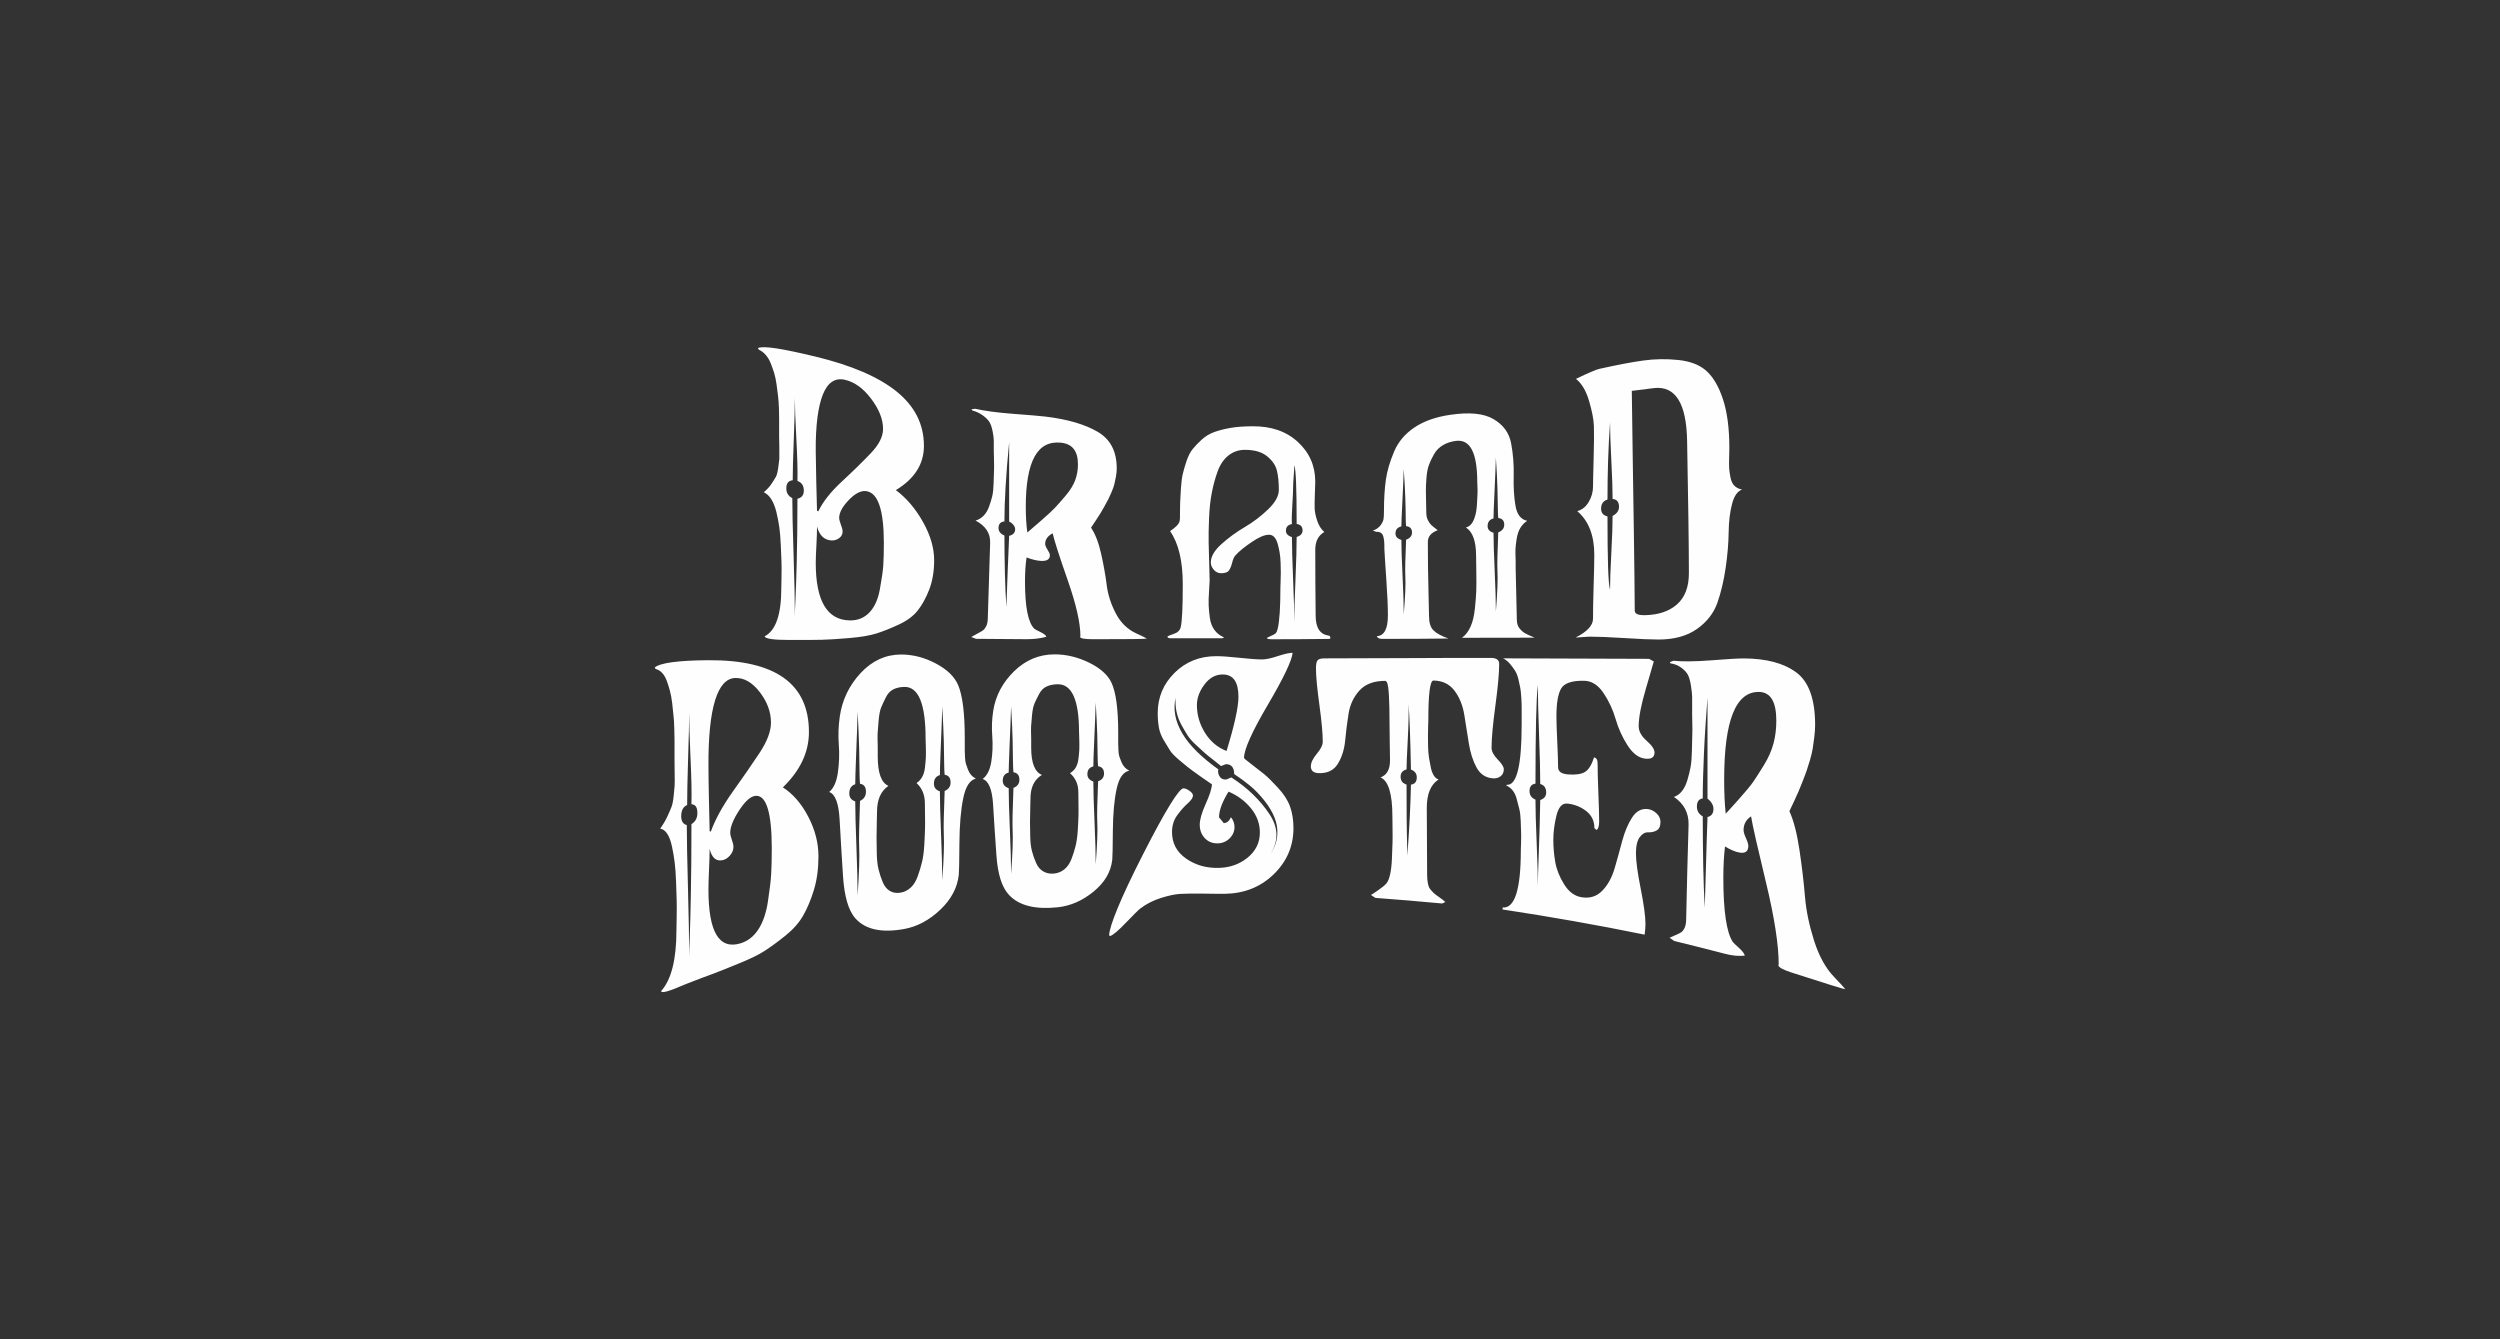
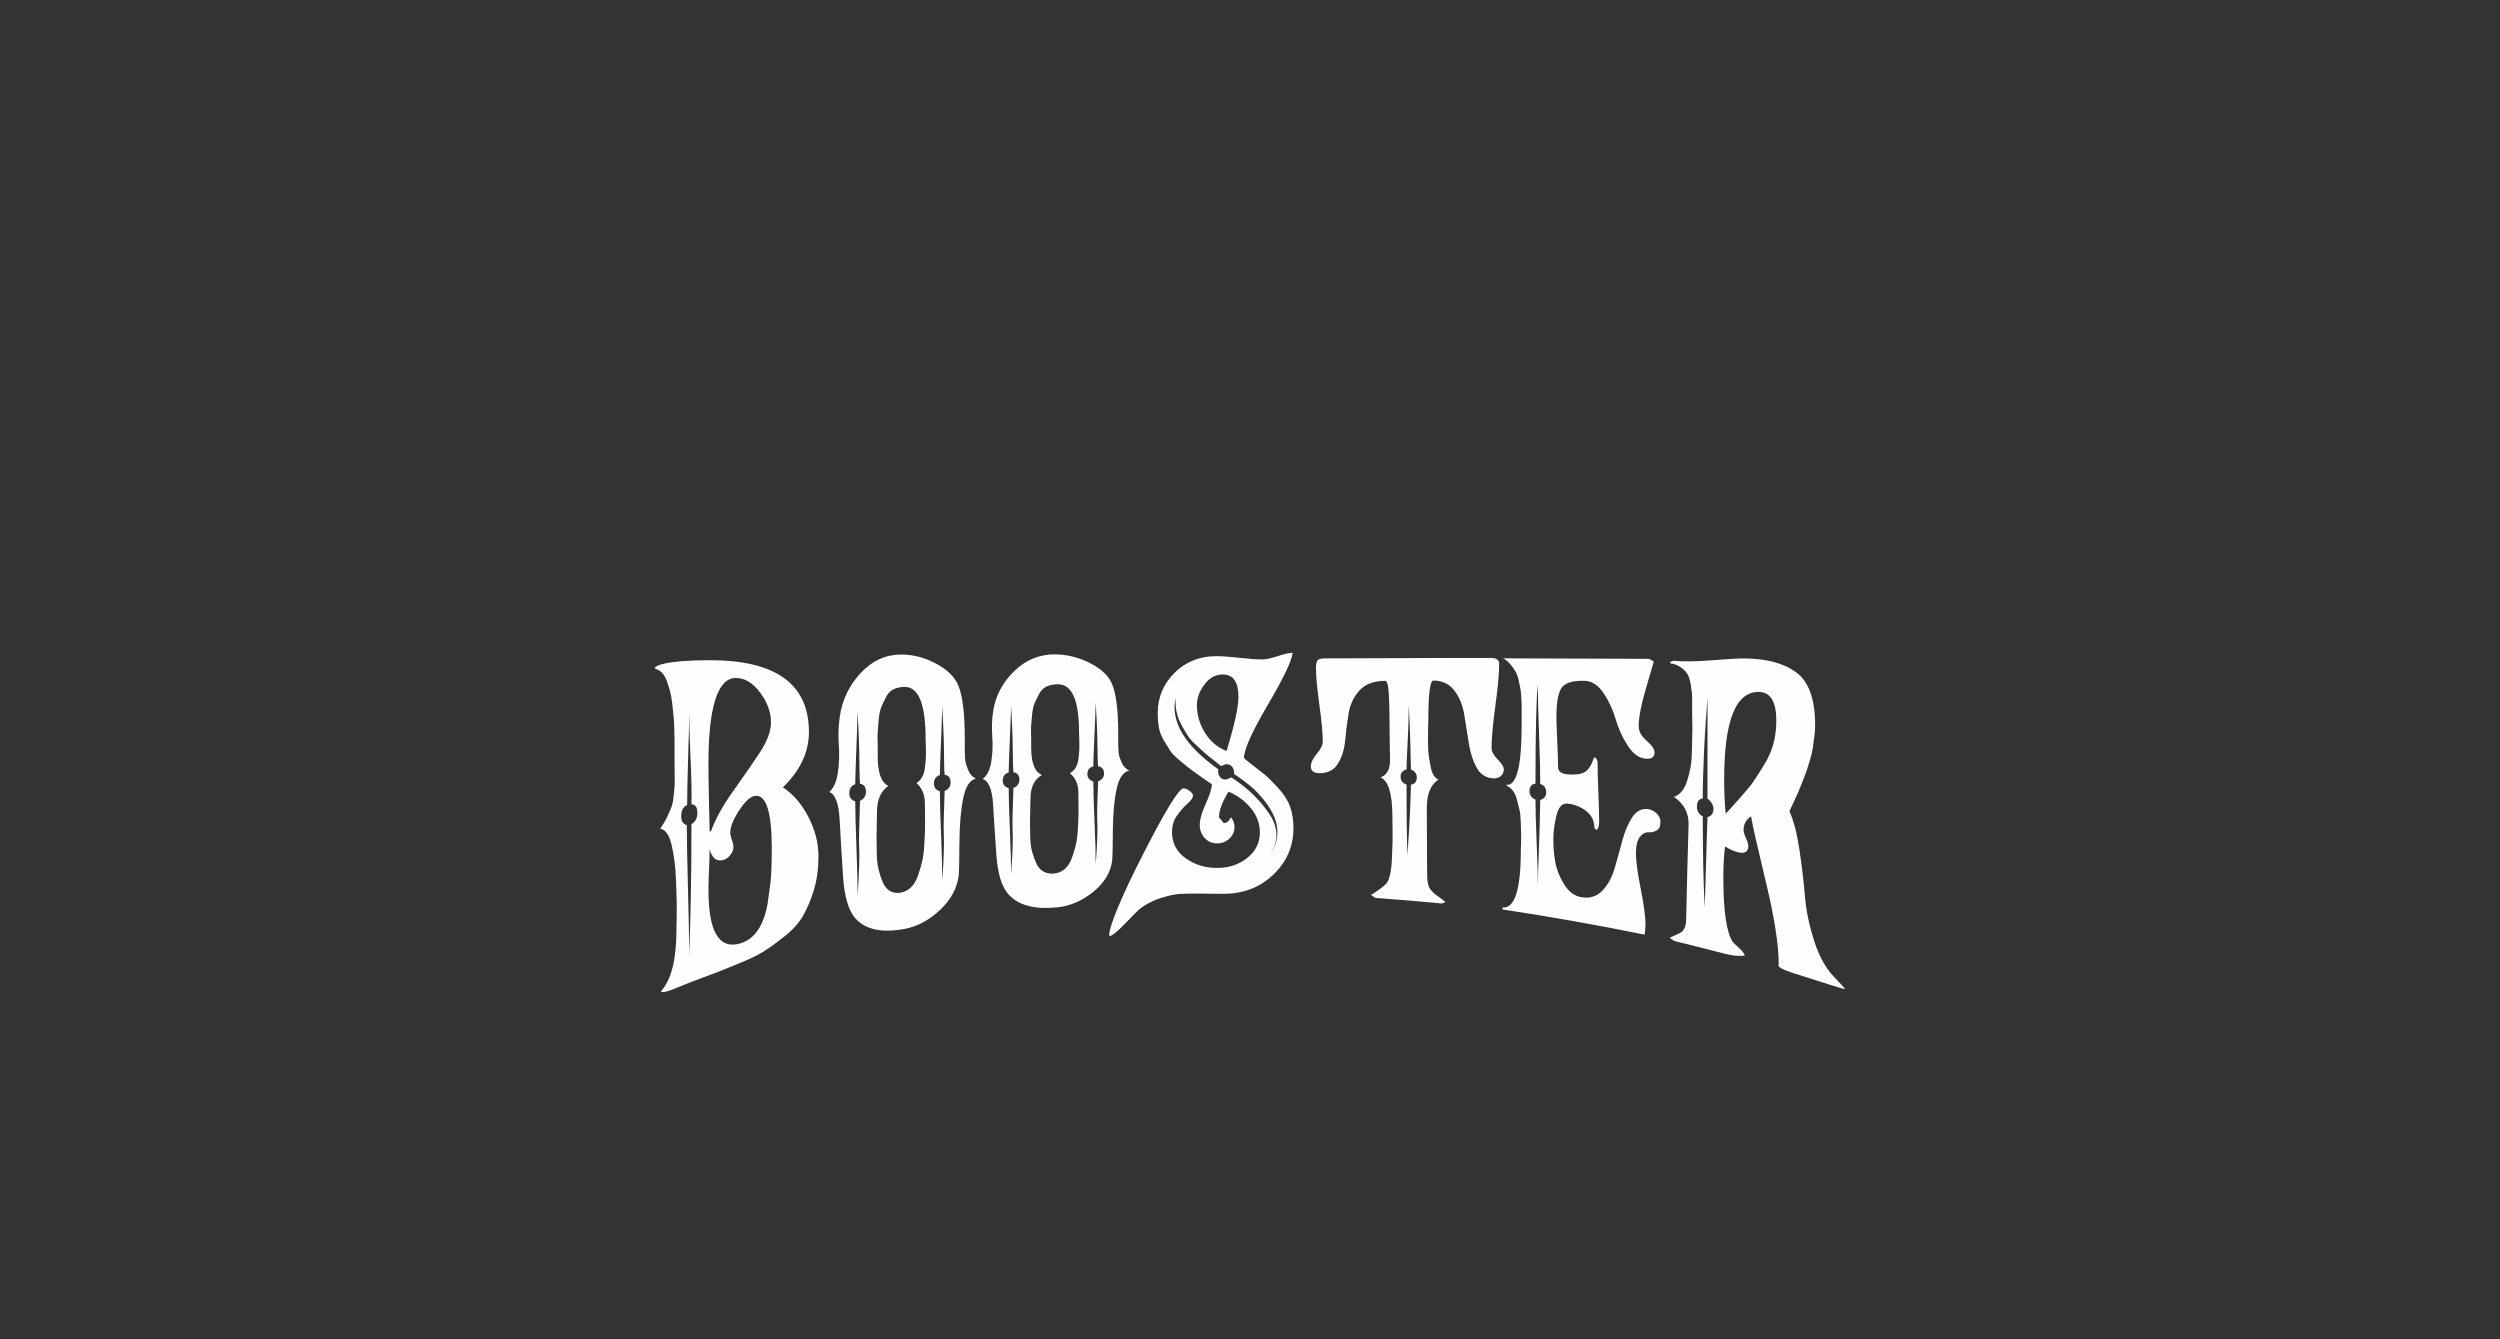
<svg xmlns="http://www.w3.org/2000/svg" xml:space="preserve" width="142.24mm" height="76.2mm" style="shape-rendering:geometricPrecision; text-rendering:geometricPrecision; image-rendering:optimizeQuality; fill-rule:evenodd; clip-rule:evenodd" viewBox="0 0 14223.98 7619.98">
  <rect x="0" y="0" width="14223.98" height="7619.98" fill="#333333" stroke="none" />
  <defs>
    <style type="text/css">  .fil0 {fill:#FEFEFE;fill-rule:nonzero}  </style>
  </defs>
  <g id="Слой_x0020_1">
    <g id="_2413989386032">
      <path class="fil0" d="M4454.14 4479.81c56.89,36.36 105.12,91.5 144.27,166.28 38.73,74 58.25,149.02 58.25,226 0,70.45 -8.51,134.06 -25.73,190.77 -17.33,57.07 -38.05,105.62 -60.96,145.85 -23.14,40.58 -56.89,79.04 -100.93,114.47 -44.67,35.94 -84.2,64.54 -118.53,86.85 -34.77,22.58 -82.89,45.85 -144.27,70.69 -61.21,24.75 -109.07,44.89 -143.6,57.45 -34.55,12.57 -84.02,30.9 -148.34,56.09 -9.51,3.76 -16.33,6.36 -20.32,8.09 -86.09,37.33 -130.05,50.94 -132.76,36.58 58.25,-64.19 87.38,-179.54 87.38,-346.72 0,-6.07 0.67,-29.4 1.34,-69.81 0.69,-40.83 0.66,-73.83 0,-99.42 -0.67,-26.02 -2.01,-61.02 -3.39,-105.68 -1.35,-44.89 -4.41,-81.9 -8.12,-111.55 -3.73,-29.8 -8.85,-60.34 -15.56,-91.12 -6.82,-31.19 -15.94,-54.97 -27.1,-71.59 -11.18,-16.6 -24.38,-26.25 -39.29,-28.28 16.25,-23.77 30.09,-46.77 40.64,-69.79 10.45,-22.74 18.54,-41.21 23.71,-54.99 4.99,-13.35 9.48,-34.77 12.19,-63.29 2.7,-28.49 4.73,-47.79 5.41,-57.65 0.66,-9.67 0.68,-33.69 0,-72.27 -0.67,-38.39 -0.67,-62.62 -0.67,-72.27l0 -47.59 0 -63.73c0,-14.36 -0.68,-37.04 -1.35,-67.56 -0.69,-30.73 -2.39,-56.28 -4.73,-76.29 -2.39,-20.15 -4.44,-43.58 -7.47,-70.25 -3.06,-27.18 -7.79,-49.94 -12.85,-69.13 -5.09,-19.2 -10.9,-37.89 -17.62,-56.08 -6.82,-18.39 -15.4,-33.39 -25.75,-44.66 -10.64,-11.61 -22.95,-19.39 -36.55,-22.68 -1.33,-0.3 -3.4,-2.91 -6.11,-8.96 29.81,-25.81 130.71,-40.07 303.44,-41.31 382.7,-2.78 573.7,133.76 573.7,408.44 0,114.94 -49.44,219.05 -148.33,315.11zm-243.14 888.04c41.75,-12.18 76.45,-38.19 103.6,-79.68 27.03,-41.33 45.03,-94.99 54.86,-160.92 9.8,-65.59 16.25,-117.38 18.28,-155.29 2.04,-37.71 3.4,-85.27 3.4,-142.74 0,-208.72 -31.83,-309.4 -94.81,-300.94 -27.1,3.63 -57.03,30.9 -90.78,82.36 -33.97,51.77 -50.79,94.71 -50.79,127.25 0,8.98 2.64,22.01 8.8,39.05 6.02,16.63 9.48,30.52 9.48,41.05 0,18.2 -6.9,34.46 -19.65,49.17 -12.32,14.22 -26.39,23.43 -41.31,26.7 -37.24,8.17 -62.33,-13.25 -74.51,-64.18 0,26.04 -1.02,64.39 -3.4,115.78 -2.34,51.37 -3.38,90.23 -3.38,116.04 0,240.81 60.08,341.29 180.21,306.35zm-27.12 -1510.38c-101.59,2.53 -154.56,169.03 -153.09,498.66 0.57,124.59 4.09,249.13 6.78,373.68 2.03,0.45 4.08,1.11 6.77,1.35 24.39,-66.89 65.19,-143.34 125.3,-227.8 58.43,-82.04 109.77,-155.51 153.1,-221.51 42.69,-65.04 63.67,-121.63 63.67,-170.32 0,-60.82 -21.13,-118.21 -63,-172.83 -42.1,-54.88 -88.07,-82.49 -139.53,-81.23zm-249.93 831.48c23.04,-13.9 33.85,-35.22 33.85,-63.28 0,-31.88 -10.81,-48.69 -33.85,-50.04 2.01,-62.61 -0.03,-151.73 -5.43,-267.08 -5.44,-115.79 -7.44,-201.07 -7.44,-256.05 0,58.58 -2.39,146.53 -6.09,263.48 -3.74,117.13 -5.42,205.11 -5.42,264.13 -22.35,9.66 -33.88,30.98 -33.88,63.53 0,28.5 10.84,45.55 31.84,50.71 0,75.84 2.38,196.59 6.77,361.33 4.39,164.47 6.78,294.87 6.78,391.38 0,-22.7 1.01,-60.81 3.37,-114.92 2.37,-53.59 3.73,-134.88 6.11,-244.15 2.37,-109.31 3.39,-242.39 3.39,-399.04zm1618.14 -258.96c-34.54,8.52 -58.28,45.77 -71.79,111.98 -13.58,66.43 -21,152.16 -21.68,256.5 -0.66,104.37 -1.88,163.54 -3.38,177.53 -7.97,74.21 -42.79,140.58 -105.67,200.16 -63.11,59.82 -131.41,96.02 -204.55,109.31 -125.98,22.84 -218.97,4.83 -277.03,-59 -41.52,-45.7 -64.35,-127.96 -71.8,-244.2 -7.45,-116.26 -13.89,-221.97 -18.96,-316.66 -5.08,-94.93 -25.06,-147.89 -59.6,-159.35 25.04,-20.62 41.97,-57.43 49.43,-110.17 7.45,-52.72 9.5,-105.49 5.42,-158.89 -4.06,-53.19 -2.12,-106.61 5.42,-159.56 13.45,-94.48 53.1,-177.92 119.21,-248.67 65.97,-70.61 142.93,-104.9 229.62,-105.02 67.73,-0.1 133.38,17.13 197.11,50.71 63.61,33.54 106.5,74.22 127.33,122.74 25.21,58.76 37.94,159.59 37.94,302.3l0 33.02 0 38.83c0,8.09 0.68,20.4 1.35,36.32 0.67,15.95 2.38,28.84 5.41,38.41 3.05,9.53 7.03,20.08 11.53,32.31 4.31,11.78 10.15,22.01 17.59,30.52 7.46,8.51 16.96,15.72 27.1,20.88zm-337.3 25.12c13.55,-8.96 24.32,-20.68 32.5,-35.46 8.08,-14.6 13.21,-32.79 15.58,-54.54 2.4,-22.01 4.07,-40.39 4.74,-55.2 0.68,-14.81 0.68,-35 0,-60.58 -0.67,-25.6 -1.36,-41.54 -1.36,-47.59 0,-197.49 -40.65,-295.43 -121.23,-293.53 -24.39,0.55 -45.4,5.33 -63.01,14.35 -18.29,9.39 -32.22,25.05 -42.67,46.69 -10.55,21.89 -19.97,40.69 -26.41,56.99 -6.43,16.24 -11.19,41.78 -14.23,76.31 -3.04,34.57 -4.37,57.7 -5.42,70.02 -1.01,12.15 -0.22,37.24 0.69,75.63 0.45,18.4 0,37.04 0,55.42 0,94.26 20.3,150.14 60.95,167.64 -43.34,29.18 -65.01,78.56 -65.01,147.68 0,9.65 -0.66,30.31 -1.36,62.62 -0.67,32.09 -1.36,60.13 -1.36,84.38 0,24.01 0.69,54.08 1.36,89.98 0.7,35.92 4.1,66.21 10.15,90.89 6.12,24.92 13.89,49.03 23.71,72.27 9.8,23.2 23.12,39.8 40.66,50.05 17,9.95 36.58,13.52 59.58,9.86 22.37,-3.53 42.1,-13.34 59.62,-29.61 17.04,-15.83 30.14,-38.06 39.97,-65.98 9.82,-27.95 17.61,-54.09 23.7,-79 6.09,-24.9 10.48,-56.75 12.86,-96.06 2.38,-39.01 3.41,-69.12 4.07,-90.21 0.68,-21.08 0.68,-50.04 0,-87.28 -0.69,-37.26 -0.69,-57.48 -0.69,-60.83 0,-48.02 -16.24,-86.18 -47.39,-114.91zm-321.75 101.66c22.35,-10.31 33.86,-27.59 33.86,-52.07 0,-27.39 -11.51,-42.4 -33.86,-45.33 -1.35,-15.94 -2.7,-38.35 -2.7,-67.77 0,-29.16 -0.69,-73.83 -2.04,-133.74 -1.37,-60.16 -4.74,-129.73 -8.79,-209.16 -1.38,61.93 -4.43,140.47 -8.15,235.85 -3.72,95.59 -5.41,154.85 -5.41,177.51 -22.35,6.98 -33.87,24.49 -33.87,52.3 0,22.89 11.52,37.93 33.87,45.32 0,55.67 2.38,142.52 6.77,260.79 4.4,118.05 6.79,209.39 6.79,274.47 8.79,-129.73 11.51,-222.14 8.79,-276.5 -2.03,-40.81 0,-127.67 4.74,-261.67zm481.6 -56.33c22.35,-9.65 33.86,-25.79 33.86,-48.7 0,-26.01 -11.51,-40.61 -33.86,-43.53 -1.37,-15.27 -2.71,-36.81 -2.71,-64.4 0,-27.6 -0.71,-69.81 -2.04,-126.59 -1.37,-57 -4.73,-122.76 -8.8,-198.17 -1.35,58.59 -4.4,132.86 -8.15,223.3 -3.72,90.43 -5.41,146.33 -5.41,167.65 -22.34,6.51 -33.86,22.66 -33.86,48.92 0,21.78 11.52,36.14 33.86,43.55 0,54.1 2.39,136.43 6.77,246.66 4.42,110.38 6.79,197.01 6.79,260.06 8.8,-122.74 11.51,-209.54 8.8,-261.66 -2.01,-38.33 0,-120.74 4.75,-247.09zm1050.54 -115.58c-34.57,6.97 -58.27,41.29 -71.79,102.79 -13.57,61.72 -21,141.38 -21.68,238.79 -0.68,97.38 -1.89,152.55 -3.4,165.6 -7.95,69.08 -42.77,128.47 -105.67,180.24 -63.09,51.92 -131.45,82.03 -204.55,89.77 -126.03,13.36 -218.79,-8.33 -277.03,-70.02 -41.32,-43.78 -64.37,-119.41 -71.79,-225.1 -7.47,-106.16 -13.88,-202.23 -18.95,-288.62 -5.09,-86.4 -25.08,-135.09 -59.63,-146.32 25.08,-18.16 42,-51.16 49.47,-98.73 7.43,-47.58 9.1,-95.58 5.4,-144.09 -3.73,-48.43 -2.11,-96.75 5.43,-144.73 13.44,-85.75 53.18,-161.28 119.2,-225.57 66.05,-64.29 142.92,-95.71 229.61,-95.82 67.73,-0.11 133.41,16.03 197.12,47.36 63.6,31.27 106.59,69.47 127.33,114.67 25.3,55.1 37.93,149.46 37.93,283l0 30.74 0 36.13c0,7.87 0.67,19.08 1.38,34.12 0.65,14.81 2.33,27.04 5.39,36.13 3.07,9.08 7.06,18.97 11.52,30.3 4.35,11.12 10.17,20.63 17.61,28.94 7.45,8.3 16.93,15.26 27.1,20.42zm-337.31 14.16c13.53,-7.88 24.37,-18.41 32.52,-31.88 8.11,-13.47 13.21,-30.11 15.56,-50.26 2.39,-20.47 4.08,-37.24 4.76,-50.93 0.67,-13.71 0.67,-32.34 0,-56.13 -0.68,-23.78 -1.38,-38.6 -1.38,-44.21 0,-182.89 -40.64,-273.48 -121.24,-272.46 -24.36,0.31 -45.36,4.54 -62.99,12.59 -18.26,8.31 -32.25,22.58 -42.66,42.41 -10.58,20.1 -19.45,37.56 -25.74,52.06 -6.58,15.12 -12.21,38.14 -14.91,69.79 -2.71,31.64 -4.73,52.97 -5.42,64.18 -0.67,11 -0.22,34.12 0.69,69.13 0.43,17.04 0,34.11 0,50.72 0,86.63 20.31,138.24 60.96,155.08 -43.35,26.02 -65.02,70.7 -65.02,133.76 0,8.96 -0.69,27.82 -1.36,57.44 -0.69,29.41 -1.36,55.2 -1.36,77.18 0,22.03 0.67,49.63 1.36,82.6 0.67,32.77 4.06,60.83 10.15,83.72 6.11,22.9 13.79,45.24 23.73,67.11 9.7,21.43 23.13,37.47 40.61,47.35 17.08,9.63 36.57,14.28 59.62,12.12 22.34,-2.09 42.13,-9.73 59.6,-23.78 17.06,-13.76 30.85,-33.3 40.65,-58.6 9.84,-25.44 17.3,-49.43 23.03,-72.24 5.78,-22.98 10.48,-52.27 12.87,-88.42 2.36,-36.11 3.38,-63.99 4.05,-83.48 0.68,-19.54 0.66,-46.46 0,-80.79 -0.67,-34.59 -0.67,-53.43 -0.67,-56.35 0,-44.43 -16.25,-80.36 -47.41,-107.71zm-321.73 83.71c22.34,-8.55 33.85,-24.24 33.85,-46.48 0,-24.89 -11.51,-39.03 -33.85,-42.4 -1.37,-14.61 -2.73,-35.01 -2.73,-61.73 0,-26.69 -0.67,-67.56 -2.01,-122.3 -1.38,-54.74 -4.07,-118.29 -8.81,-190.77 -1.36,56.33 -4.41,128.13 -8.14,215.02 -3.72,86.82 -5.41,140.72 -5.41,161.34 -22.36,5.83 -33.87,21.32 -33.87,46.68 0,20.86 11.51,35.04 33.87,42.42 0,50.71 2.02,129.94 6.78,237.9 4.73,107.71 6.77,191.21 6.77,250.44 8.81,-117.82 11.52,-201.7 8.81,-251.78 -2.03,-37.01 0,-116.48 4.74,-238.34zm481.57 -37.49c22.34,-7.85 33.86,-22.67 33.86,-44.22 0,-24.23 -11.52,-37.91 -33.86,-41.51 -1.35,-14.14 -2.69,-34.12 -2.69,-59.92 0,-25.79 -0.7,-64.87 -2.04,-117.83 -1.34,-52.73 -4.76,-114 -8.81,-184.03 -1.35,54.08 -4.41,123.21 -8.13,207.16 -3.72,83.9 -5.41,135.77 -5.41,155.75 -22.36,5.17 -33.87,19.97 -33.87,44.22 0,20.19 11.51,33.86 33.87,41.73 0,50.06 2.36,126.56 6.76,229.12 4.39,102.78 6.78,183.36 6.78,242.16 8.81,-113.8 11.55,-194.31 8.81,-243.04 -2,-35.44 0,-112.23 4.73,-229.59zm830.43 -133.3c0,1.33 2.37,5.1 8.78,10.1 50.5,39.22 85.96,66.51 105.66,82.56 19.61,16.01 45.84,41.99 78.58,77.44 32.95,35.67 56.21,71.6 69.08,107.94 12.87,36.36 18.96,76.77 18.96,121.42 0,102.77 -37.24,190.1 -112.41,263.03 -75.21,72.92 -168.01,109.42 -279.07,111.08 -24.38,0.38 -65.04,-0.43 -122.6,-1.13 -57.58,-0.65 -101.6,-0.21 -130.74,1.6 -29.12,1.76 -65.76,9.43 -110.41,23.54 -44.07,13.96 -84.08,34.65 -119.89,62.39 -6.18,4.82 -31.86,30.03 -76.51,76.52 -45.41,47.32 -75.86,73.4 -92.81,77.65 -1.34,-1.78 -2.69,-3.8 -4.06,-5.6 0.68,-26.02 16.87,-77.46 48.77,-154.86 31.76,-76.98 80.13,-179.79 144.27,-305.64 127.54,-250.26 204.57,-374.08 229.63,-374.59 9.48,-0.17 20.42,4.36 33.87,13.7 13.65,9.51 20.3,18.63 20.3,26.94 0,12.57 -10.21,27.54 -30.47,45.56 -20.37,18.12 -40.04,40.58 -59.59,67.55 -19.72,27.1 -29.13,58.79 -29.13,95.14 0,62.85 26.35,113.19 79.9,150.61 53.47,37.32 114.49,54.47 183.58,53.19 64.33,-1.21 119.84,-20.24 166.62,-58.36 46.02,-37.51 69.77,-85.07 69.77,-143.19 0,-50.05 -16.78,-95.95 -50.8,-137.8 -33.71,-41.4 -76.55,-72.92 -127.34,-94.7 -35.9,58.57 -54.2,107.29 -54.2,146.34 8.82,11.21 17.61,21.98 27.08,32.98 18.31,-1.35 31.85,-12.78 40.66,-33.67 13.53,16.37 20.31,35.27 20.31,56.11 0,24.92 -9.65,46.51 -28.45,64.86 -18.44,18 -41.3,27.61 -68.41,27.82 -29.78,0.25 -54.24,-9.82 -73.13,-30.73 -19.03,-21.03 -27.79,-46 -27.79,-75.42 0,-27.82 10.49,-66.8 33.19,-116.91 22.67,-49.98 34.55,-87.32 36.57,-112.46 -6.09,-4.03 -27.88,-18.89 -65.7,-45.54 -37.37,-26.33 -59.42,-42.88 -67.05,-48.93 -7.94,-6.29 -25.9,-20.45 -53.51,-43.98 -27.24,-23.19 -45.28,-41.81 -53.49,-55.87 -8.04,-13.75 -19.75,-32.26 -33.88,-55.67 -14.31,-23.72 -24.06,-47.97 -28.46,-73.16 -4.39,-25.09 -6.75,-52.52 -6.75,-82.14 0,-89.76 31.98,-166.34 96.15,-229.8 63.86,-63.13 142.93,-94.48 237.1,-94.48 29.79,0 73.83,3.03 130.7,9.19 56.93,6.19 100.24,9.42 130.06,9.42 20.99,0 50.82,-6.16 88.04,-18.61 37.29,-12.48 66.39,-19.09 85.36,-19.09 -4.09,44.66 -51.43,143.67 -141.57,296.92 -90.03,153.06 -134.77,253.6 -134.77,300.73zm-31.86 -347.63c0,-84.62 -29.81,-126.94 -90.07,-126.79 -40.65,0.06 -74.79,18.84 -103.63,57.43 -28.72,38.42 -42.68,77.45 -42.68,116.26 0,55.67 15.16,108.25 45.38,157.31 30.04,48.77 71.11,83.92 123.29,104.36 45.36,-147.44 67.71,-250.21 67.71,-308.57zm180.18 897.45c23.7,-34.56 37.59,-70.44 40.65,-107.95 3.05,-37.44 -3.03,-71.92 -16.29,-104.13 -13.12,-31.97 -32.49,-64.18 -58.24,-96.27 -25.73,-32.11 -52.19,-59.89 -81.27,-83.71 -28.48,-23.31 -58.25,-45.32 -89.4,-65.76 0,-37.7 -16.27,-56.34 -47.41,-56.1 -9.49,3.58 -18.29,7.17 -27.11,10.78 -2.69,-2.7 -16.88,-14.21 -42.67,-34.12 -25.68,-19.8 -42.8,-33.74 -52.14,-42.2 -8.97,-8.12 -24.25,-22.84 -46.75,-43.07 -22.87,-20.6 -39.02,-39.43 -49.44,-55.89 -10.6,-16.76 -22.35,-36.81 -35.22,-60.37 -12.86,-23.57 -21.66,-47.8 -27.1,-72.94 -5.41,-25.13 -6.76,-51.62 -5.41,-79.68 -14.91,66.66 -2.09,134.04 37.93,201.98 39.92,67.82 109.06,136.22 205.24,204.92 -3.4,14.13 -0.63,27.34 6.75,39.71 7.51,12.54 18.97,18.59 35.92,18.39 2.7,-0.02 8.8,-2.01 16.93,-6.27 8.13,-4.25 13.8,-6.28 16.94,-4.25 90.34,58.34 161.01,127.8 213.35,205.79 52.65,78.43 54.2,155.31 4.74,231.14zm1259.81 -608.64c0,22.22 12.31,44.78 35.25,68.25 23.15,23.66 34.54,42.16 34.54,55.42 0,16.38 -5.42,29.63 -17.59,39.26 -12.22,9.68 -26.43,13.58 -42.7,12.58 -41.98,-2.58 -73.81,-23.14 -94.8,-61.71 -21,-38.6 -35.57,-84.34 -44.04,-138.26 -8.44,-53.58 -16.94,-107.49 -25.76,-161.78 -8.76,-54.31 -27.64,-100.19 -56.19,-137.81 -28.34,-37.35 -68.43,-56.35 -119.21,-57.02 -19.65,-0.22 -29.14,75.87 -29.14,228.26 0,6.06 -0.66,18.41 -1.34,37.93 -0.66,19.28 -0.69,37.02 -0.69,52.72 0,15.94 0,35.71 0.69,59.49 0.66,23.55 2.37,44.71 5.4,62.62 3.06,17.99 6.48,36.17 10.16,54.29 3.75,18.26 9.59,33.17 16.95,44.89 7.53,12.06 16.92,19.53 27.08,22.88 -44.7,28.29 -67.31,82.38 -67.05,162.94 0.41,127.92 1.42,255.83 2.02,383.76 0.07,14.35 1.37,27.16 3.4,39.07 2.04,11.87 4.52,21.17 7.44,27.6 3.15,6.83 8.89,13.84 16.28,21.75 7.49,8.02 13.47,13.98 18.97,18.18 5.33,4.1 14.21,10.34 27.06,19.53 12.88,9.19 23.05,17.04 30.51,24.02 -6.12,2.68 -12.22,5.84 -18.3,8.52 -126.66,-11.67 -253.32,-22.68 -379.99,-31.87 -8.82,-5.38 -16.94,-11.02 -25.06,-16.6 4.75,-2.46 18.28,-11.22 40.62,-26.72 22.37,-15.46 38.16,-28.34 47.43,-39.27 9.01,-10.61 15.6,-27.83 20.99,-51.61 5.44,-24.02 8.82,-53.64 10.17,-88.88 1.38,-35.44 2.72,-65.53 3.39,-90.44 0.68,-24.68 0.68,-55.22 0,-91.34 -0.67,-36.35 -0.67,-55.88 -0.67,-58.56 0,-129.3 -23.04,-203.33 -67.72,-221.96 35.87,-12.78 54.75,-45.56 54.15,-98.08 -0.77,-70.92 -2.46,-141.83 -2.71,-212.76 -0.42,-127.68 -3.92,-203.82 -13.52,-227.78 -0.59,-1.4 -1.37,-2.93 -2.05,-4.28 -2.7,-2 -4.74,-4.25 -6.78,-6.48 -64.34,-0.46 -114.02,17.26 -147.64,53.63 -33.43,36.14 -54.49,80.28 -63.01,132.17 -8.43,51.56 -14.56,103.51 -19.62,155.3 -5.1,51.88 -19.66,95.63 -42.01,131.53 -22.34,35.9 -57.56,53.32 -105.68,52.52 -31.83,-0.54 -47.39,-13.49 -47.39,-38.6 0,-20.89 11.57,-44.85 33.86,-71.61 22.4,-26.87 33.85,-49.38 33.85,-67.56 0,-47.57 -6.41,-117.41 -18.96,-209.6 -12.5,-92.05 -19.64,-161.82 -19.64,-209.37 0,-20.88 2.73,-35.46 8.13,-43.77 5.44,-8.29 18.3,-12.58 39.29,-12.58 104.99,0 262.81,-0.54 473.46,-1.55 211.32,-1.02 369.16,-1.46 474.14,-1.14 31.14,0.12 47.41,11.23 47.41,33.44 0,53.43 -7.44,133.09 -21.69,238.8 -14.19,105.48 -21.69,184.47 -21.69,237.64zm-458.52 211.19c22.34,-3.14 33.18,-17.05 33.18,-41.3 0,-21.32 -10.84,-36.12 -33.18,-44.42 -3.4,-169.9 -7.44,-294.44 -13.55,-372.99 1.34,48.47 0,116.93 -4.72,205.34 -4.77,88.41 -6.79,143.84 -6.79,166.53 -22.34,6.28 -33.88,20.2 -33.88,41.29 0,7.39 1.06,13.8 3.39,19.53 2.42,5.94 4.95,9.87 8.15,13.01 2.92,2.91 6.11,5.27 10.14,6.96 3.42,1.46 6.09,3.14 7.47,4.69 1.34,0 2.69,0.26 4.73,0.26 0,61.92 0,126.77 0.66,194.12 0.68,67.53 2.04,137.57 4.07,210.5 5.42,-76.54 10.16,-148.57 13.56,-215.91 3.35,-67.11 5.42,-129.71 6.77,-187.61zm1347.88 139.15c17.6,2.06 34.6,10.26 49.46,24.23 14.95,14.07 22.34,30.3 22.34,48.48 0,24.69 -7.41,40.71 -21.67,48.7 -14.17,7.93 -29.81,11.44 -48.09,10.75 -18.28,-0.66 -33.92,8.51 -48.1,27.38 -14.26,19.05 -21.68,49.63 -21.68,91.57 0,45.13 9.2,112.15 27.1,201.99 18,90.15 27.1,157.32 27.1,201.31 0,14.59 -1.36,34.34 -4.74,59.91 -269.59,-54.97 -539.16,-102.56 -808.06,-143.17l0 -11.23c69.09,5.83 103.62,-102.77 103.62,-326.08 0,-4.71 0.69,-19.53 1.37,-44.87 0.68,-25.58 0.68,-45.35 0,-59.73 -0.69,-14.33 -1.02,-35 -2.04,-62.13 -1,-27.2 -3.38,-49.83 -8.13,-68.24 -4.74,-18.4 -9.83,-37.39 -14.89,-57.24 -5.08,-19.87 -13.02,-36 -23.72,-48.92 -10.3,-12.42 -22.34,-21.52 -35.89,-26.91 1.36,-1.35 2.7,-2.7 4.73,-4.27 55.54,3.79 83.33,-110.64 83.33,-342.91l0 -46.24 0 -54.07c0,-8.31 -0.35,-25.61 -2.05,-51.84 -1.68,-26.31 -3.7,-45.27 -6.09,-57.46 -2.35,-12.06 -5.79,-28.8 -10.82,-49.62 -5.14,-21.15 -12.22,-37.24 -19.66,-48.45 -7.44,-11.22 -16.26,-23.8 -27.77,-37.28 -11.5,-13.46 -24.37,-23.99 -39.3,-31.4 276.36,0.91 553.39,1.79 830.44,2.91 8.8,5.17 17.62,10.11 27.07,14.81 -3.37,11.46 -18.14,63.78 -45.37,155.99 -26.97,91.36 -40.62,162.24 -40.62,212.3 0,29.17 15.04,56.36 45.36,83.02 29.94,26.31 44.71,48.72 44.71,66.66 0,26.27 -16.27,38.14 -49.45,35.47 -39.28,-3.16 -73.35,-28.41 -103.63,-75.41 -29.99,-46.55 -52.81,-96.96 -68.42,-151.04 -15.54,-53.85 -39.23,-103.73 -69.75,-148.79 -30.43,-44.92 -67.07,-67.45 -109.05,-68.23 -69.09,-1.26 -112.65,13.12 -130.74,43.77 -17.79,30.17 -27.08,82.81 -27.08,157.76 0,32.09 1.71,80.55 4.72,144.76 3.07,64.6 4.75,112.87 4.75,145.2 0,24.45 18.31,38.24 56.22,41.3 43.34,3.46 75.25,-1.27 96.18,-13.7 21.07,-12.49 38.61,-40.17 52.17,-83.04 13.55,2.48 20.33,13.91 20.33,34.35 0,36.11 0.99,90.89 4.04,164.28 3.07,73.38 4.74,128.14 4.74,164.49 0,28.28 -5.41,45.11 -15.56,49.83 -4.07,-3.59 -8.15,-7.19 -11.53,-10.78 0,-40.63 -15.64,-73.3 -47.4,-97.62 -31.24,-23.91 -67.06,-38.14 -107.71,-41.97 -28.45,-2.68 -49.11,20.33 -60.95,68.9 -11.87,48.6 -17.63,94.24 -17.63,137.11 0,41.29 3.4,83.05 10.85,126.13 7.46,43.09 24.44,85.48 50.82,127.72 26.45,42.35 59.58,67.08 100.24,73.37 46.72,7.2 85.69,-5.3 117.16,-37.94 31.51,-32.65 54.54,-75.3 69.77,-127.02 15.22,-51.74 29.13,-104.14 43.34,-156.64 14.23,-52.51 32.91,-96.68 56.23,-132.63 23.43,-36.08 53.5,-51.81 89.4,-47.58zm-612.3 -51.63c22.36,-7.4 33.87,-21.76 33.87,-42.84 0,-25.82 -11.51,-42.21 -33.87,-48.27 0,-63.72 -2.03,-157.77 -6.77,-282.54 -4.74,-124.33 -6.78,-218.37 -6.78,-281.88 -4.73,40.84 -8.14,108.16 -10.17,201.75 -2.02,93.6 -3.37,214.1 -3.37,360.65 -22.34,2.7 -33.88,17.06 -33.88,42.64 0,22.69 11.54,38.82 33.88,48.25 0,54.31 2.03,136 6.78,245.52 4.73,109.75 6.76,191.65 6.76,246.19 0,-28.73 1.69,-92.69 5.43,-192.56 3.7,-99.44 6.75,-198.37 8.12,-296.91z" />
      <path class="fil0" d="M9503.66 3773.99c-0.7,-2.47 -1.35,-4.95 -2.04,-7.17 6.76,-2.48 13.55,-4.93 20.34,-7.41 50.78,5.16 122.61,4.7 214.7,-2.46 92.12,-7.19 153.76,-10.96 185.59,-10.79 125.96,0.72 225.3,26.12 297.33,79.23 72.25,53.26 107.72,153.5 107.72,298.47 0,22.66 -1.72,45.98 -4.73,70.25 -3.05,24.19 -5.74,45.5 -8.82,64.19 -3.02,18.33 -8.08,40.39 -15.59,65.97 -7.38,25.15 -13.9,44.77 -18.3,58.11 -4.41,13.61 -12.42,34.5 -23.69,63.08 -11.08,28.19 -18.65,46.74 -22.33,55.43 -3.78,8.83 -12.93,28.94 -27.12,59.93 -14.25,31.17 -23.03,49.14 -25.74,54.52 24.4,53.21 43.39,127.48 57.57,222.84 14.23,95.63 24.39,183.6 31.16,264.62 6.77,80.79 24.62,164.21 52.17,250.67 28.01,87.9 66.4,156.86 115.81,207.6 33.21,34.08 52.86,56.1 60.96,66.65 -6.09,1.79 -107.52,-31.25 -304.11,-94.04 -49.31,-15.76 -75.19,-29.61 -76.54,-42.86 0.66,-1.35 1.35,-3.14 2.02,-4.48 0,-107.26 -23.36,-262.65 -71.78,-463.67 -47.75,-198.22 -76.55,-323.38 -85.36,-377.91 -28.45,18.63 -42.67,44.43 -42.67,77.87 0,10.55 4.28,25.69 13.55,46 9.04,19.87 13.54,34.56 13.54,43.54 0,31.65 -16.92,44.35 -50.12,38.61 -23.68,-4.13 -51.47,-15.73 -82.62,-34.79 -6.12,52.74 -9.51,111.75 -9.51,177.28 0,190.32 18.19,312.48 54.2,366.48 2.6,3.9 14.86,15.33 34.56,33.21 20.26,18.46 31.14,33 33.17,44.21 -33.17,3.61 -70.52,0.56 -112.42,-10.53 -96.28,-25.47 -192.37,-49.15 -288.57,-72.73 -9.49,-6.27 -18.3,-12.57 -27.06,-18.61 9.45,-4.49 21.01,-9.58 35.2,-15.48 14.27,-5.98 24.4,-11.24 31.16,-15.49 6.77,-4.27 13.73,-12.73 19.63,-25.38 6.29,-13.36 8.43,-30.74 8.81,-52.49 1.64,-88.9 4.07,-177.74 6.11,-266.61 2.04,-89.12 5.15,-178.18 7.44,-267.31 1.74,-67.09 -26.4,-120.05 -83.31,-158.43 18.29,-6.06 33.25,-17.25 46.06,-33.44 12.92,-16.33 23.01,-37.03 30.5,-62.38 7.4,-25.15 13.85,-49.99 18.27,-74.96 4.39,-24.86 6.79,-54.99 7.45,-90.21 0.68,-35.47 1.04,-63.99 2.02,-85.96 1.04,-21.81 1.04,-49.59 0,-83.25 -0.98,-33.67 -0.67,-55.67 -0.67,-65.75l0 -73.41c0,-13.47 -2.39,-34.59 -6.76,-63.29 -4.42,-28.77 -10.84,-50.03 -18.3,-63.51 -7.45,-13.45 -19.82,-26.69 -37.25,-39.48 -17.11,-12.57 -37.27,-20.9 -61.63,-24.48zm314.95 855.49c7.46,-7.62 31.94,-34.23 73.17,-80.56 41.4,-46.57 69.19,-80.03 83.28,-100.55 14.34,-20.78 34.72,-52.4 60.97,-95.15 26.57,-43.21 44.37,-84.9 54.89,-124.77 10.46,-39.82 15.57,-82.36 15.57,-127.93 0,-106.83 -31.85,-161.29 -96.18,-163.59 -67.06,-2.41 -117.72,38.66 -151.06,122.31 -33.02,82.88 -49.44,208.27 -49.44,377.02 0,72.5 2.72,136.9 8.8,193.22zm-103.62 19.08c23.02,-5.39 33.86,-21.08 33.86,-46.69 0,-10.31 -2.76,-20.39 -8.82,-30.52 -6.11,-10.27 -12.24,-17.42 -18.27,-21.74 -2.76,-1.97 -4.75,-3.83 -6.77,-6.08l0 -287.47 0 -288.18c-8.81,118.06 -16.26,225.1 -20.33,320.72 -4.07,95.59 -6.76,180.43 -6.76,254.27 -22.35,2.67 -33.21,18.18 -33.21,46.88 0,23.81 10.86,42.2 33.21,55.21 0,97.86 1.34,190.09 2.69,276.51 1.34,86.39 4.75,167.85 8.82,243.47 2.02,-86.16 5.42,-171.87 7.44,-257.85 2.03,-86.18 5.41,-172.35 8.14,-258.53z" />
-       <path class="fil0" d="M5097.07 2788.47c61.02,45.86 112.92,106.87 155.11,182.55 41.83,75.02 62.73,146.87 62.73,216.44 0,63.5 -9.58,119.03 -27.98,166.8 -18.57,48.07 -40.56,87.74 -65.54,119.37 -24.85,31.49 -61.05,58.33 -108.64,80.3 -47.61,21.95 -90.18,39.02 -127.12,50.52 -37.54,11.66 -89.04,20.42 -155.13,25.94 -66.62,5.55 -118.16,8.82 -155.11,9.69 -37.52,0.87 -90.72,1.04 -160.17,1.04l-21.84 0c-91.84,0 -139.46,-6.76 -142.8,-20.6 62.72,-32.68 94.63,-123.18 94.63,-272.32 0,-5.02 0.29,-25.63 1.13,-61.61 0.83,-35.97 0.83,-65.58 0,-88.75 -0.84,-23.2 -2.25,-54.84 -3.93,-95.32 -1.67,-40.48 -4.49,-74.59 -8.4,-102.44 -3.91,-27.86 -9.54,-56.91 -16.79,-86.85 -7.3,-30.08 -17.21,-54.6 -29.12,-73.19 -12.16,-18.96 -26.33,-31.83 -42.57,-39.27 17.93,-15.05 32.49,-30.97 43.68,-47.59 11.21,-16.6 19.4,-30.21 25.22,-40.48 5.92,-10.49 10.06,-27.7 13.43,-52.25 3.35,-24.42 5.57,-40.65 6.15,-49.31 0.56,-8.31 0.56,-29.76 0,-64.2 -0.55,-34.42 -1.12,-56.04 -1.12,-64.7l0 -42.4 0 -56.75c0,-12.8 -0.27,-33.05 -1.1,-60.71 -0.85,-27.88 -2.82,-50.72 -5.06,-69.4 -2.22,-18.5 -5.03,-40.15 -8.38,-65.06 -3.36,-24.73 -7.87,-46.54 -13.46,-65.05 -5.6,-18.49 -12.55,-36.93 -19.59,-55.19 -6.94,-17.91 -16.3,-33.69 -27.44,-46.87 -11.24,-13.31 -24.59,-23.88 -39.21,-30.8 -1.03,-0.52 -3.92,-3.49 -6.7,-9.7 31.91,-14.38 140.84,3.51 327.03,48.44 205.26,49.54 360.14,115.84 463.12,199.49 101.99,82.82 154.58,184.62 154.58,308.67 0,103.63 -53.22,187.21 -159.61,251.56zm-262.1 741.39c45.36,0.76 82.22,-14.48 111.45,-44.98 29,-30.23 49.03,-73.74 59.38,-130.99 10.36,-57.31 17.34,-102.41 19.6,-136.15 2.22,-33.57 3.35,-76.48 3.35,-128.2 0,-188.77 -33.6,-287.11 -101.38,-295.35 -29.09,-3.54 -62.22,13.26 -98.55,51.04 -36.46,37.98 -54.31,71.97 -54.31,101.22 0,8.29 3.07,20.87 9.5,37.73 6.45,16.85 10.1,30.09 10.1,39.95 0,16.26 -7.19,29.2 -20.74,38.42 -13.9,9.48 -28.56,13.66 -44.79,12.27 -40.32,-3.44 -67.2,-29.77 -80.08,-79.24 0,23.36 -0.85,57.83 -3.35,103.29 -2.52,45.52 -3.92,79.95 -3.92,103.14 0,216.44 64.39,325.68 193.74,327.85zm-29.11 -1369.26c-54.91,-11.95 -96.38,15.54 -123.76,83.22 -27.5,67.96 -42.16,176.32 -40.87,324.39 0.95,112.66 4.47,225.28 7.27,337.75 2.22,1.05 4.5,2.25 7.28,3.3 25.76,-53.47 70.21,-110.59 134.4,-169.91 63.49,-58.69 118.37,-112.47 164.65,-161.09 46.12,-48.42 69.43,-93.94 69.43,-138.06 0,-55.03 -22.95,-111.96 -67.75,-171.47 -45.34,-60.23 -95.81,-96.22 -150.65,-108.13zm-268.8 677.19c24.09,-5.7 36.4,-20.93 36.4,-46.19 0,-28.55 -12.31,-46.9 -36.4,-55.19 1.68,-55.55 -0.57,-135.81 -6.15,-240.69 -5.61,-105.19 -8.41,-182.34 -8.41,-231.5 0,52.59 -2.25,130.47 -6.16,234.11 -3.91,103.65 -6.17,181.67 -6.17,234.24 -24.08,1.93 -36.39,17.33 -36.39,46.21 0,25.62 11.75,44.13 34.16,55.39 0,67.81 2.23,176.3 7.28,325.27 5.03,148.46 7.28,265.93 7.28,352.25 0,-20.23 0.85,-54.16 3.36,-101.38 2.52,-47.41 4.74,-119.56 7.27,-216.8 2.5,-96.89 3.93,-215.58 3.93,-355.72zm993.46 -502.98c-1.12,-2.07 -1.68,-4.15 -2.24,-6.4 6.73,-0.84 13.42,-1.73 20.16,-2.75 50.97,11.75 122.62,21.74 214.49,28.72 92.38,7.02 154.55,12.13 185.92,15.91 126.01,15.25 224.75,44.42 296.79,86.68 71.89,42.16 108.1,110.73 108.1,207.8 0,15.04 -1.41,30.73 -4.47,46.9 -3.12,16.38 -5.89,30.53 -8.99,42.9 -3.04,12.39 -8.39,27.33 -15.67,44.63 -7.26,17.3 -13.47,30.43 -17.91,39.62 -4.52,9.32 -12.33,23.7 -23.53,43.44 -11.2,19.72 -18.84,32.64 -22.39,38.74 -3.71,6.36 -13.04,20.15 -27.44,42.39 -14.17,21.88 -22.97,34.96 -25.78,38.78 24.1,35.63 43.37,85.25 57.69,149.47 14.25,63.79 24.66,122.84 31.38,176.67 6.72,53.98 23.83,107.89 51.51,161.07 27.78,53.39 66.61,91.26 115.92,113.84 33.01,15.11 53.21,25.11 61.03,30.14 -6.14,2.57 -107.5,3.6 -304.08,3.6 -49.29,0 -75.04,-4.5 -76.15,-13.49 0.54,-1.21 1.11,-2.41 2.24,-3.79 0,-75.63 -24.3,-181.43 -72.24,-318.37 -48.39,-138.18 -76.73,-227.35 -85.7,-266.97 -28.56,15.41 -42.55,35.29 -42.55,60.23 0,7.76 4.39,18.72 13.44,33.03 8.89,14.07 13.43,24.2 13.43,30.78 0,23.37 -16.24,34.45 -49.27,33.05 -24.07,-1 -52.1,-7.78 -83.44,-19.71 -6.16,40.48 -8.97,86 -8.97,136.18 0,145.49 17.64,235.59 53.77,269.9 3.06,2.93 15.08,8.89 35.27,18.86 20.14,9.93 30.83,18.85 32.49,26.47 -33.03,9.16 -70.57,13.82 -112.56,13.66 -96.33,-0.36 -192.09,-1.38 -287.84,-2.08 -8.96,-3.46 -17.92,-6.92 -26.88,-10.38 8.96,-5.36 20.26,-11.58 34.72,-19.2 14.09,-7.43 24.72,-13.55 31.36,-18.14 6.79,-4.75 13.25,-12.93 19.03,-24.27 5.97,-11.66 8.52,-26.12 8.96,-43.57 1.8,-71.98 4.49,-143.97 6.71,-215.76 2.24,-71.8 4.5,-143.8 6.74,-215.41 1.67,-53.97 -25.78,-95.86 -82.88,-126.13 17.91,-5.36 33.02,-14.72 45.9,-27.87 12.9,-13.16 22.74,-29.99 30.24,-50.16 7.62,-20.5 13.76,-40.42 18.49,-60.05 4.79,-19.8 7,-43.93 7.85,-72.15 0.82,-28.19 1.39,-51.01 2.22,-68.51 0.84,-17.3 0.84,-39.61 0,-66.61 -0.83,-27.17 -1.12,-44.65 -1.12,-52.6l0 -58.65c0,-10.71 -2.23,-27.88 -6.72,-51.4 -4.48,-23.5 -10.83,-41.21 -18.46,-53.28 -7.49,-11.81 -19.57,-24.1 -36.96,-36.87 -17.33,-12.67 -38.1,-22.3 -61.61,-28.89zm314.73 694.69c7.84,-6.06 31.95,-27.12 73.36,-63.17 40.93,-35.59 68.78,-61.34 82.87,-76.3 14.46,-15.32 34.78,-38.38 61.04,-69.2 26.37,-30.92 44.54,-60.67 54.9,-88.75 10.36,-28.13 15.67,-58.12 15.67,-90.32 0,-75.62 -31.93,-116.33 -96.32,-123.02 -67.22,-6.96 -117.64,19.17 -150.65,79.61 -33.06,60.52 -49.83,155.35 -49.83,283.91 0,55.54 2.79,104.5 8.96,147.24zm-103.62 19.19c22.43,-5.35 34.17,-17.81 34.17,-37.73 0,-7.92 -3.18,-15.84 -8.96,-23.51 -5.98,-7.92 -12.4,-13.15 -18.47,-16.27 -2.34,-1.2 -4.49,-2.93 -6.74,-4.49l0 -224.91 0 -225.3c-8.95,91.89 -15.66,175.46 -20.14,250.37 -4.48,74.92 -6.73,141.71 -6.73,199.84 -22.38,2.26 -33.59,14.88 -33.59,37.73 0,18.68 11.21,33.04 33.59,42.56 0,76.8 1.13,149.47 2.81,217.31 1.67,67.82 4.46,131.13 8.4,190.13 2.23,-67.66 5.06,-135.48 7.27,-202.94 2.25,-67.64 5.61,-135.14 8.39,-202.79zm1820.06 568.03c3.35,1.03 5.28,3.76 6.72,7.28 3.05,7.55 0,11.18 -8.97,11.23 -108.08,0.64 -216.17,2.5 -323.68,1.92 -19.63,-0.11 -28.58,-3.64 -27.44,-7.28 0.54,-0.52 1.09,-1.27 2.25,-1.9 4.42,-2.48 10.64,-5.2 17.36,-8.29 6.69,-3.12 11.88,-5.3 15.66,-7.28 3.5,-1.84 7.35,-3.91 11.2,-6.57 3.43,-2.36 6.7,-6.08 8.98,-11.08 2.19,-4.85 4.04,-10.36 5.59,-16.63 10.76,-44.07 15.67,-124.03 15.67,-239.45 0,-3.63 0.58,-14.19 1.12,-31.31 0.56,-17.13 1.13,-33.39 1.13,-48.78 0,-15.4 -0.57,-34.1 -1.13,-56.24 -0.54,-22.14 -2.8,-41.88 -5.59,-58.99 -2.82,-17.12 -6.73,-33.74 -11.2,-49.67 -4.5,-15.9 -11,-28.72 -19.03,-37.72 -8.21,-9.16 -18.48,-13.54 -30.82,-13.48 -25.2,0.12 -57.52,14.24 -97.44,41.34 -39.6,26.88 -71.39,52.01 -93.52,76.64 -7.57,8.42 -13.45,22.16 -17.92,40.48 -4.5,18.52 -10.47,33.19 -17.91,44.13 -7.67,11.21 -22.96,16.65 -45.37,16.45 -16.25,-0.16 -30.32,-6.86 -41.44,-19.74 -11.29,-13.04 -16.82,-26.98 -16.82,-41.7 0,-33.21 20.13,-68.03 60.49,-104.33 40.86,-36.72 85.07,-68.98 132.74,-96.9 48.08,-28.13 92.22,-61.94 132.71,-100.85 40.71,-39.11 61.06,-75.79 61.06,-110.2 0,-44.14 -3.71,-81.38 -11.23,-111.1 -7.59,-30.15 -26.33,-57.24 -56.54,-81.47 -29.7,-23.86 -71.13,-35.63 -123.77,-35.81 -35.83,-0.14 -67.06,10.2 -94.08,31.29 -27.28,21.31 -47.92,51.29 -62.16,90.15 -14.29,38.98 -25.26,80.1 -33.61,122.68 -8.43,43.06 -13.44,91.7 -15.68,146.36 -2.24,54.68 -3.06,101.56 -2.24,140.17 0.85,38.89 1.97,80.95 3.37,126.45 1.39,45.5 2.24,73.71 2.24,84.79 0,9.86 -1.13,30.98 -3.37,62.82 -2.24,31.99 -3.07,58.45 -2.24,79.42 0.83,20.74 3.1,44.75 6.73,71.77 3.64,27.15 12.36,49.98 25.75,68.34 13.51,18.5 31.38,32.7 53.79,42.42 -1.14,3.79 -5.61,5.51 -13.47,5.51 -96.3,0 -192.07,-0.01 -287.82,-0.16 -6.17,-0.02 -10.7,-0.45 -13.45,-1.71 -2.84,-1.34 -4.5,-2.45 -4.5,-3.83 -1.11,-0.51 -1.67,-1.19 -2.21,-1.74 0,-3.78 11.71,-9.43 34.69,-16.76 23.52,-7.54 36.8,-20.31 41.46,-38.93 7.68,-30.86 11.76,-112.3 11.76,-244.49 0,-132.36 -24.09,-232.89 -72.24,-302.09 30.24,-20.41 46.39,-36.95 51.52,-48.8 2.74,-6.34 4.48,-13.48 4.48,-22.12 0,-38.43 0.3,-67.84 1.12,-87.9 0.85,-20.42 2.24,-48.45 4.48,-83.41 2.23,-35.11 5.86,-62.74 10.64,-83.04 4.75,-20.18 11.47,-44.56 21.27,-73.19 9.81,-28.62 21.35,-51.18 34.71,-68.01 13.51,-16.92 30.68,-35.09 51.55,-53.96 21.13,-19.17 44.81,-33.5 71.1,-43.1 26.35,-9.6 57.68,-17.69 94.65,-24.04 36.39,-6.26 77.29,-8.59 122.63,-8.98 106.43,-0.99 192.65,28.35 258.74,89.08 66.08,60.74 99.14,136.35 99.14,226.66 0,8.66 -0.86,31.69 -2.25,68.87 -1.42,37.22 -1.99,65.21 -1.12,84.42 0.83,19.21 5.56,42.06 14.56,69.03 8.93,26.83 22.38,48.13 40.3,63.5 -34.72,19.91 -51.49,53.65 -51.49,101.91 0,62.63 0.55,124.93 0.55,187.38 0,62.47 1.4,124.92 1.66,187.4 0.29,69.2 25.2,106.91 76.18,113.14zm-184.26 -561.63c22.41,-6.73 33.62,-19.2 33.62,-37.69 0,-20.96 -11.21,-33.07 -33.62,-36.19 0,-102.21 -1.1,-181.14 -3.35,-237.03 -2.25,-55.53 -5.6,-87.88 -10.08,-97.05 0,13.48 -1.11,34.09 -3.36,62.11 -2.21,27.67 -3.36,49.13 -3.36,63.84 0,19.71 -1.4,53.31 -4.49,100.69 -3.07,47.43 -3.91,83.4 -2.23,107.97 -22.97,4.15 -34.17,16.79 -34.17,37.72 0,17.31 11.2,29.23 34.17,36.18 0,54.14 2.23,134.77 6.72,241.86 4.47,106.93 6.72,187.55 6.72,241.7 0,-54.15 2.25,-134.42 6.73,-240.99 4.47,-106.76 6.7,-187.73 6.7,-243.12zm1311.56 -91.7c-15.13,9.69 -28.21,22.91 -38.64,39.81 -10.27,16.65 -17.38,37.9 -21.27,63.15 -3.92,25.08 -6.18,44.97 -6.74,59.51 -0.55,14.53 -0.03,36.31 1.14,65.24 0.53,13.83 0,27.68 0,41.34 0,1.4 2.63,99.49 6.7,294.32 0.41,19.38 4.84,35.26 14.57,47.56 9.85,12.46 20.22,21.52 30.8,27.88 10.14,6.08 29.12,14.86 55.98,25.94 -138.29,0.34 -276.07,0.51 -413.84,0.7 19.04,-13.33 35.28,-33.75 48.16,-61.25 12.88,-27.51 21.27,-62.83 25.76,-105.89 4.49,-42.91 7.01,-77.36 7.84,-102.78 0.86,-25.6 0.86,-64.19 0,-115.92 -0.83,-51.71 -1.1,-78.22 -1.1,-79.4 0,-84.64 -19.62,-138.78 -58.25,-162.48 10.65,-2.27 19.65,-7.57 28,-16.25 8.43,-8.8 14.87,-20.53 20.16,-34.97 5.35,-14.63 8.96,-28.91 11.19,-43.26 2.24,-14.35 3.66,-30.46 4.49,-48.77 0.85,-18.37 1.4,-33.43 2.25,-45.51 0.83,-12.31 0.82,-26.13 0,-41.36 -0.85,-15.37 -1.15,-24.39 -1.15,-26.97 0,-168.02 -40.29,-246.13 -121.5,-235.5 -28.54,3.72 -53.11,11.9 -73.94,24.4 -21.19,12.76 -37.67,29.14 -49.82,50.19 -11.95,20.64 -21.88,41.16 -29.14,60.73 -7.29,19.7 -12.32,44.28 -14.55,73.68 -2.23,29.43 -3.36,52.96 -3.36,70.44 0,17.45 0.58,40.99 1.13,70.07 0.54,29.22 1.12,47.58 1.12,55.55 0,18.14 2.74,33.23 8.94,45.32 6.11,11.77 11.82,20.71 17.93,26.82 6.21,6.17 19.03,16.44 38.1,30.97 -36.99,14 -56.03,36.14 -56.03,66.08 0,97.61 1.14,188.58 3.38,273.02 2.23,84.62 3.34,134.61 3.34,150.35 0,36.37 8.32,63.08 24.66,79.76 16.69,17.09 45.35,32.7 85.68,47.06 -95.74,1.23 -221.21,2.09 -375.77,2.09 -17.92,0 -28.54,-5.02 -31.37,-15.24 42,-2.56 62.73,-41.87 62.73,-118.34 0,-48.28 -2.81,-116.43 -8.95,-203.98 -6.17,-87.37 -9.72,-146.37 -11.22,-176.84 -0.17,-3.76 0,-10.54 0,-20.06 0,-9.34 -0.57,-17.12 -1.1,-22.66 -0.58,-5.69 -1.69,-12.29 -3.36,-19.9 -1.68,-7.6 -3.85,-13.37 -6.73,-17.82 -2.73,-4.21 -7.17,-7.97 -12.32,-10.72 -5.49,-2.96 -12.32,-3.99 -21.27,-3.48 -7.29,-2.24 -14.02,-4.5 -20.75,-6.56 19.62,-7.26 34.31,-17.55 44.25,-30.96 9.65,-13.05 15.14,-25.26 16.82,-36.18 1.67,-10.89 2.25,-26.63 2.25,-46.86 0,-68.54 3.93,-127.9 11.19,-177.89 7.29,-50.35 23.35,-103.54 47.04,-159.17 23.9,-56.15 62.73,-101.18 115.92,-136.68 53.78,-35.95 120.41,-59.27 201.61,-71.3 108.08,-16 190.36,-8.93 246.4,23.54 56.53,32.74 90.15,78.88 101.36,138.41 11.19,59.5 16.22,121.28 14.56,184.97 -1.68,63.84 1.68,120.25 10.07,169.72 8.43,49.65 30.23,78.56 66.65,86.33zm-688.82 107.11c22.4,-7.77 33.59,-21.3 33.59,-40.65 0,-21.98 -11.19,-33.92 -33.59,-36.34 -1.68,-12.81 -2.24,-30.81 -2.24,-53.81 0,-23.19 -0.55,-58.49 -2.26,-105.9 -1.65,-47.21 -4.47,-102.42 -8.96,-164.7 -1.65,48.78 -3.91,110.91 -7.83,186.15 -3.89,75.28 -5.6,121.83 -5.6,139.81 -22.41,5.17 -33.58,18.51 -33.58,40.32 0,17.81 11.17,30.1 33.58,36.5 0,44.99 2.25,113.34 6.73,205.54 4.49,92.22 6.7,164.55 6.7,217.15 8.96,-101.56 11.56,-174.22 8.96,-217.66 -1.87,-32.17 0,-100.85 4.5,-206.41zm524.18 -41.36c22.39,-8.65 34.16,-23.35 34.16,-43.77 0,-23.37 -11.77,-35.82 -34.16,-38.06 -1.12,-13.51 -2.25,-32.53 -2.25,-57.09 0,-24.59 -0.86,-61.93 -2.25,-112.14 -1.39,-50.32 -4.45,-108.63 -8.93,-174.72 -1.7,51.89 -3.95,117.99 -7.85,197.93 -3.93,79.92 -5.61,129.24 -5.61,148.26 -22.4,6.07 -33.59,20.42 -33.59,43.61 0,18.86 11.19,31.66 33.59,38.07 0,46.18 2.25,118.69 6.72,217.82 4.49,99.14 6.74,175.95 6.74,230.29 8.93,-107.77 11.53,-184.92 8.93,-230.98 -1.91,-34.04 0,-107.1 4.5,-219.22zm1314.91 -481.33c0,5.17 -0.31,22.5 -1.11,51.72 -0.85,29.43 -0.85,50.52 0,63.67 0.8,12.99 3.07,30.42 7.26,51.92 4.19,21.4 11.34,37.74 22.98,48.96 11.31,10.94 25.74,18.18 43.66,21.45 -26.31,8.48 -45.1,35.54 -57.12,80.8 -12.09,45.58 -18.77,99.15 -19.61,161.09 -0.81,61.59 -6.15,129.07 -16.8,201.92 -10.64,72.83 -26.01,139.38 -47.05,199.47 -20.98,59.98 -60.26,110.55 -117.58,150.54 -57.46,40.1 -129.94,59.23 -217.29,59.35 -42,0.06 -106.39,-2.77 -193.77,-8.31 -87.36,-5.54 -151.75,-8.1 -193.73,-7.95 -7.87,0.02 -21.87,0.57 -41.47,2.26 -19.05,1.61 -33.6,2.57 -43.1,2.57 66.07,-33.22 99.09,-68.87 99.09,-106.92 0,-41.18 0.85,-101.9 3.38,-182.88 2.5,-80.63 3.92,-141.02 3.92,-180.64 0,-110.72 -32.49,-193.77 -96.89,-248.62 27.46,-7.44 49.33,-25.06 65.53,-52.79 16.27,-27.81 24.06,-56.91 24.06,-86.84 0,-14.19 0.85,-65.41 3.38,-153.47 2.52,-88.24 3.08,-151.92 1.67,-191.35 -1.4,-39.29 -11.15,-87.22 -27.99,-144.12 -16.75,-56.59 -41.44,-97.96 -73.93,-124.06 69.45,-33.4 113.7,-52.57 133.29,-56.94 101.92,-22.76 184.81,-38.35 249.78,-47.4 64.39,-8.94 131.05,-10.23 199.89,-2.94 68.35,7.25 121.64,28.28 159.62,62.63 38.17,34.52 69.58,87.87 93.52,160.22 24.21,73.14 36.41,165.41 36.41,276.66zm-479.94 952.28c75.6,-1.57 136.61,-21.47 181.43,-60.7 45.34,-39.68 68.34,-98.98 68.34,-177.71 0,-83.74 -1.12,-188.24 -2.79,-313.68 -1.71,-125.43 -4.62,-271.64 -7.29,-438.43 -3.47,-214.54 -66.12,-315.43 -188.71,-301.39 -42.07,4.81 -84.03,10.55 -126.02,15.74 1.68,134.43 3.91,268.68 5.62,403.14 1.65,134.43 3.86,269.05 6.14,403.64 1.65,97.93 2.8,184.1 3.35,257.98 0.57,73.87 1.68,135.83 1.68,185.64 0,18.18 19.62,26.59 58.25,25.77zm-184.25 -564.87c24.07,-12.15 36.41,-29.6 36.41,-52.1 0,-27.5 -12.34,-42.22 -36.41,-44.3 0,-49.84 -2.21,-123 -7.27,-219.55 -5.04,-96.2 -7.28,-168.36 -7.28,-216.44 -5.05,73.7 -8.98,147.39 -11.21,220.42 -2.23,73.19 -3.35,146.19 -3.35,218.86 -24.08,7.62 -36.4,24.91 -36.4,51.92 0,23.88 12.32,38.59 36.4,44.1 0,123.37 1.12,219.58 3.35,289.13 2.23,69.37 6.16,111.95 11.21,127.85 0,-46.53 2.24,-116.44 7.28,-209.69 5.06,-93.6 7.27,-163.68 7.27,-210.2z" />
    </g>
  </g>
</svg>